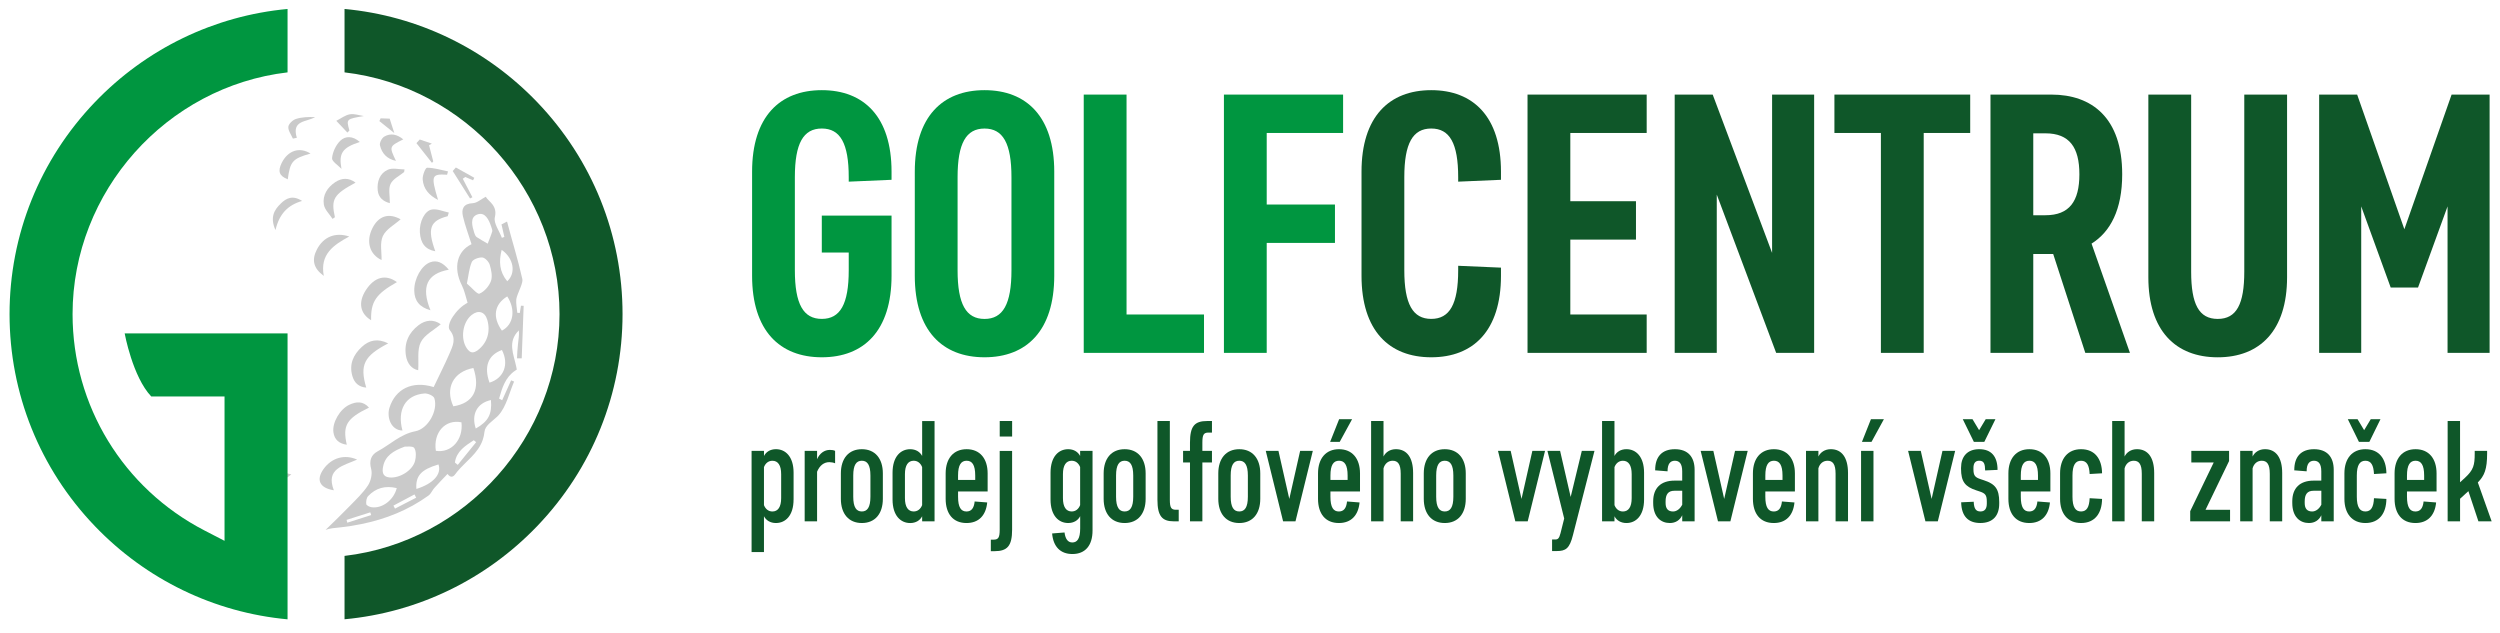
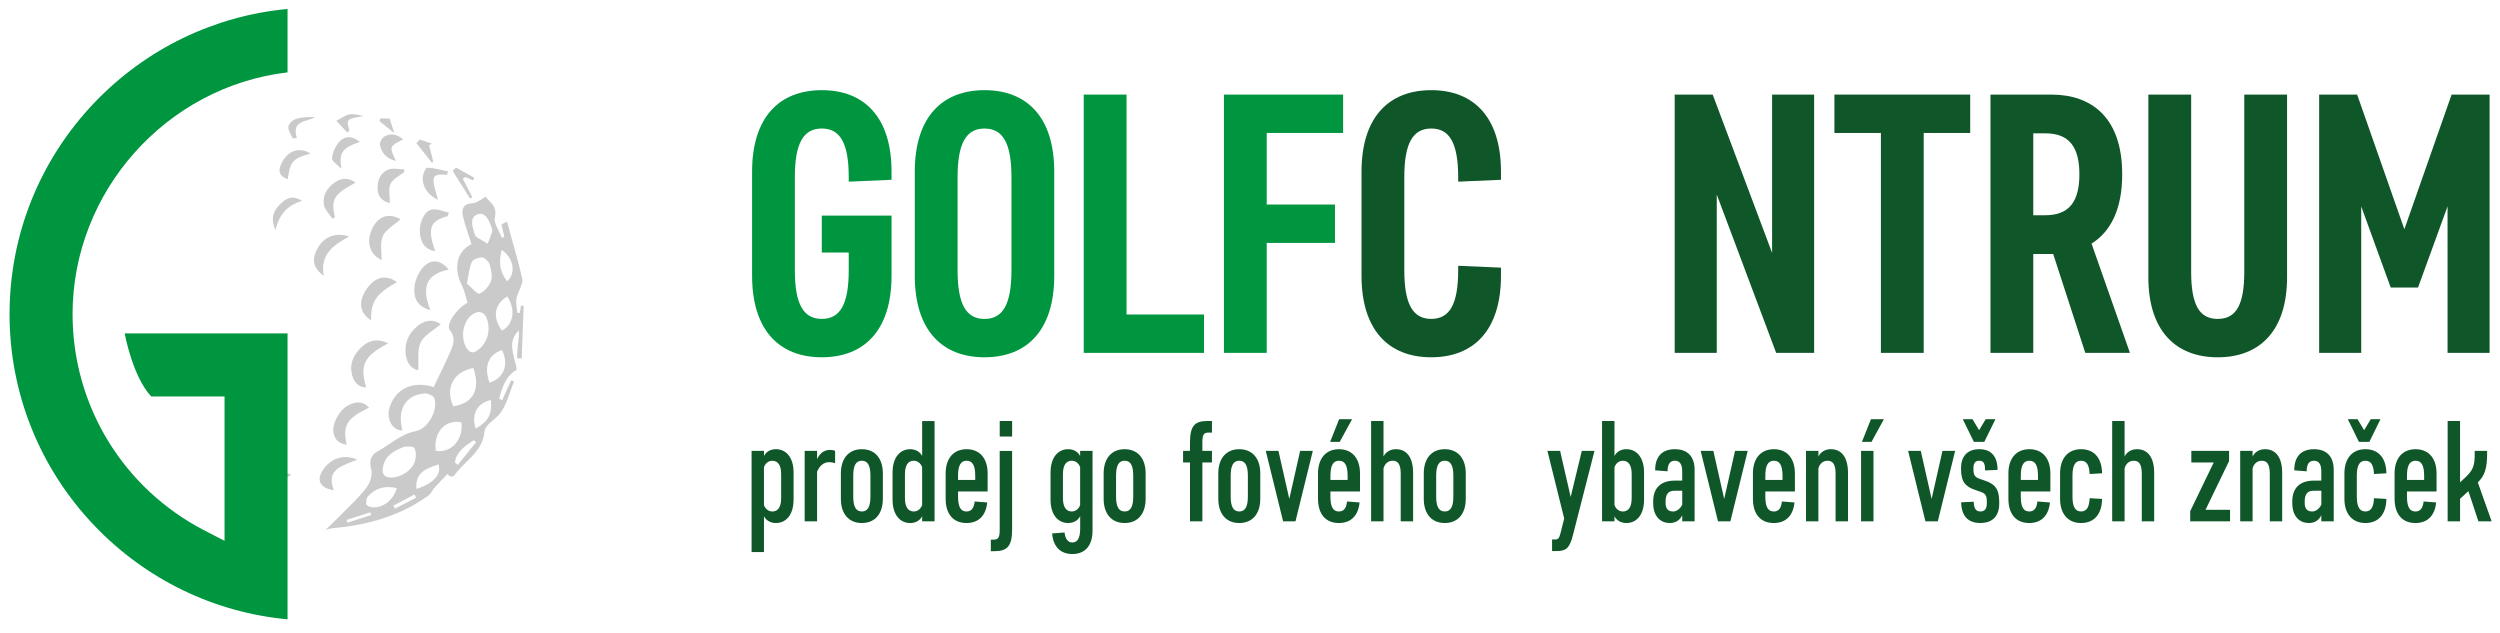
<svg xmlns="http://www.w3.org/2000/svg" version="1.1" id="Vrstva_1" x="0px" y="0px" width="100%" height="100%" viewBox="0 0 111.831 28.327" enable-background="new 0 0 111.831 28.327" xml:space="preserve">
  <g>
    <path fill="#CACACA" d="M18.157,15.9c0.054,0.364,0.261,0.606,0.55,0.662c0.031-0.447-0.053-0.912,0.113-1.249   c0.166-0.336,0.588-0.544,0.896-0.809c-0.317-0.229-0.673-0.2-0.991,0.041C18.284,14.88,18.071,15.342,18.157,15.9" />
    <path fill="#CACACA" d="M19.256,13.878c-0.432-1.057-0.152-1.637,0.819-1.814c-0.268-0.328-0.541-0.437-0.824-0.335   c-0.393,0.139-0.731,0.734-0.72,1.277C18.54,13.449,18.758,13.74,19.256,13.878" />
    <path fill="#CACACA" d="M17.366,15.36c-0.471-0.234-0.85-0.148-1.179,0.156c-0.379,0.349-0.58,0.776-0.423,1.31   c0.089,0.299,0.279,0.484,0.619,0.512C16.084,16.326,16.278,15.925,17.366,15.36" />
    <path fill="#CACACA" d="M17.756,12.62c-0.503-0.366-1.01-0.234-1.393,0.362c-0.349,0.544-0.259,1.045,0.238,1.344   C16.582,13.494,16.813,13.152,17.756,12.62" />
    <path fill="#CACACA" d="M15.63,18.104c-0.424,0.195-0.776,0.801-0.715,1.235c0.047,0.331,0.258,0.507,0.598,0.554   c-0.198-0.863-0.007-1.176,0.993-1.659C16.242,17.933,15.938,17.96,15.63,18.104" />
    <path fill="#CACACA" d="M16.663,10.199c-0.31,0.61-0.121,1.19,0.405,1.433c0.01-0.351-0.084-0.767,0.059-1.074   c0.145-0.309,0.522-0.506,0.794-0.748C17.397,9.516,16.941,9.65,16.663,10.199" />
    <path fill="#CACACA" d="M19.472,11.24c-0.367-1.009-0.239-1.368,0.554-1.568c0.017-0.054,0.034-0.111,0.05-0.165   c-0.249-0.05-0.509-0.171-0.749-0.136c-0.333,0.048-0.571,0.56-0.546,1.014C18.809,10.886,19.031,11.162,19.472,11.24" />
    <path fill="#CACACA" d="M14.18,11.151c-0.245,0.467-0.167,0.85,0.304,1.19c-0.181-0.973,0.44-1.384,1.139-1.762   C14.994,10.375,14.471,10.596,14.18,11.151" />
    <path fill="#CACACA" d="M14.473,20.981c-0.344,0.485-0.178,0.848,0.46,0.95c-0.376-0.972,0.426-1.097,1.042-1.372   C15.41,20.304,14.827,20.484,14.473,20.981" />
    <path fill="#CACACA" d="M14.998,8.147c-0.35,0.233-0.579,0.584-0.511,1.005c0.036,0.227,0.253,0.426,0.389,0.639   c0.033-0.027,0.07-0.051,0.105-0.074c-0.18-0.812-0.06-1.016,0.924-1.548C15.598,7.936,15.285,7.959,14.998,8.147" />
    <path fill="#CACACA" d="M16.896,8.515c0.033,0.331,0.258,0.5,0.543,0.573c0.003-0.327-0.074-0.638,0.032-0.861   c0.107-0.224,0.398-0.359,0.607-0.531c0.005-0.039,0.013-0.078,0.017-0.117c-0.25-0.002-0.535-0.081-0.743,0.012   C16.986,7.752,16.858,8.124,16.896,8.515" />
    <path fill="#CACACA" d="M18.908,8.027c0.03,0.412,0.274,0.708,0.687,0.916c-0.326-1.091-0.297-1.169,0.404-1.127   c0.012-0.051,0.025-0.1,0.041-0.149c-0.312-0.063-0.625-0.162-0.937-0.164C19.031,7.502,18.892,7.85,18.908,8.027" />
    <path fill="#CACACA" d="M12.344,22.271c-0.224-0.38-0.224-0.38,0.688-1.048c-0.457-0.143-0.872-0.095-1.169,0.249   c-0.108,0.126-0.085,0.431-0.015,0.614c0.053,0.134,0.281,0.2,0.432,0.295C12.302,22.344,12.321,22.306,12.344,22.271" />
    <path fill="#CACACA" d="M15.276,7.555c-0.13-0.693,0.026-0.949,0.819-1.204c-0.315-0.28-0.645-0.276-0.874-0.055   c-0.197,0.192-0.342,0.505-0.367,0.777C14.839,7.219,15.126,7.393,15.276,7.555" />
    <path fill="#CACACA" d="M12.872,8.023C12.98,7.22,13.08,7.099,13.89,6.868c-0.5-0.313-1.017-0.129-1.29,0.422   C12.416,7.667,12.488,7.866,12.872,8.023" />
    <path fill="#CACACA" d="M10.599,20.99c-0.095-0.61-0.02-0.748,0.727-1.271c-0.012-0.055-0.02-0.11-0.029-0.161   c-0.249,0.063-0.587,0.049-0.717,0.208c-0.188,0.222-0.257,0.566-0.302,0.87C10.266,20.737,10.485,20.87,10.599,20.99" />
    <path fill="#CACACA" d="M17.189,6.11c-0.111,0.065-0.221,0.281-0.192,0.394c0.084,0.353,0.312,0.611,0.715,0.692   c-0.306-0.644-0.306-0.644,0.328-0.962C17.771,6.015,17.48,5.938,17.189,6.11" />
    <path fill="#CACACA" d="M12.57,9.095c-0.298,0.285-0.506,0.617-0.247,1.197c0.17-0.724,0.549-1.117,1.191-1.303   C13.094,8.718,12.809,8.863,12.57,9.095" />
    <path fill="#CACACA" d="M15.63,5.837c-0.144-0.513-0.144-0.513,0.646-0.646c-0.211-0.032-0.429-0.114-0.628-0.078   c-0.21,0.037-0.404,0.19-0.604,0.292c0.166,0.175,0.332,0.35,0.496,0.525C15.568,5.9,15.6,5.868,15.63,5.837" />
    <path fill="#CACACA" d="M20.251,7.65c0.259,0.41,0.519,0.819,0.775,1.228c0.034-0.018,0.072-0.038,0.106-0.054   c-0.143-0.279-0.286-0.553-0.431-0.829c0.037-0.025,0.079-0.051,0.115-0.078c0.117,0.049,0.23,0.1,0.345,0.149   c0.015-0.032,0.031-0.063,0.047-0.094c0.003-0.006,0.006-0.012,0.009-0.019c-0.016-0.008-0.031-0.018-0.046-0.026   c-0.26-0.146-0.52-0.29-0.78-0.435C20.344,7.545,20.299,7.598,20.251,7.65" />
    <path fill="#CACACA" d="M13.102,6.201c0.057-0.012,0.118-0.022,0.176-0.037c-0.243-0.801,0.436-0.695,0.816-0.926   c-0.296-0.01-0.587-0.003-0.856,0.083c-0.145,0.046-0.329,0.222-0.34,0.353C12.885,5.843,13.026,6.024,13.102,6.201" />
    <path fill="#CACACA" d="M10.98,18.565c-0.236-0.683,0.063-1.12,0.585-1.583c-0.567,0.091-0.798,0.362-0.901,0.748   C10.583,18.027,10.627,18.304,10.98,18.565" />
    <path fill="#CACACA" d="M19.323,7.286c0.018-0.021,0.038-0.042,0.057-0.067c-0.062-0.238-0.124-0.48-0.187-0.72   c0.043-0.025,0.085-0.048,0.125-0.075c-0.181-0.062-0.362-0.122-0.542-0.184c-0.049,0.054-0.097,0.109-0.148,0.163   C18.859,6.7,19.09,6.993,19.323,7.286" />
    <path fill="#CACACA" d="M12.722,22.591c-0.373,0.027-0.747,0.057-1.121,0.083c-0.021,0.058-0.042,0.117-0.065,0.176   c0.187,0.169,0.376,0.337,0.563,0.506c0.032-0.032,0.063-0.065,0.095-0.099c-0.07-0.072-0.142-0.146-0.262-0.271   c0.303-0.097,0.559-0.177,0.812-0.259C12.736,22.683,12.729,22.638,12.722,22.591" />
    <path fill="#CACACA" d="M17.639,5.955c-0.087-0.276-0.145-0.452-0.208-0.648c-0.132-0.004-0.271-0.01-0.406-0.014   c-0.019,0.042-0.037,0.082-0.054,0.124C17.179,5.585,17.387,5.753,17.639,5.955" />
    <path fill="#CACACA" d="M21.149,9.089c-0.424,0.018-0.516,0.262-0.441,0.585c0.096,0.419,0.252,0.823,0.385,1.249   c-0.643,0.303-0.833,1.047-0.434,1.838c0.125,0.247,0.176,0.53,0.257,0.783c-0.504,0.253-0.985,0.988-0.796,1.222   c0.311,0.381,0.131,0.71-0.011,1.047c-0.224,0.514-0.477,1.011-0.71,1.501c-0.966-0.299-1.714,0.09-1.977,0.925   c-0.13,0.413,0.059,1.008,0.581,1.02c-0.25-0.923,0.132-1.591,0.983-1.658c0.146-0.012,0.405,0.101,0.443,0.212   c0.177,0.546-0.28,1.37-0.85,1.478c-0.667,0.129-1.125,0.596-1.684,0.897c-0.296,0.158-0.393,0.42-0.292,0.792   c0.059,0.219-0.013,0.536-0.141,0.732c-0.221,0.336-0.524,0.621-0.807,0.913c-0.356,0.369-0.728,0.722-1.092,1.079   c0.174-0.072,0.434-0.089,0.691-0.117c0.31-0.034,0.616-0.083,0.917-0.145c1.075-0.22,2.085-0.617,2.999-1.276   c0.075-0.055,0.124-0.142,0.178-0.227c0.025-0.039,0.051-0.078,0.082-0.112c0.19-0.214,0.392-0.419,0.588-0.626   c0.042,0.056,0.079,0.089,0.115,0.107c0.149,0.076,0.249-0.125,0.317-0.208c0.388-0.468,0.939-0.818,1.145-1.428   c0.037-0.11,0.064-0.227,0.076-0.356c0.028-0.282,0.344-0.466,0.561-0.672c0.023-0.022,0.045-0.044,0.066-0.067   c0.354-0.394,0.477-0.995,0.698-1.509c-0.026-0.012-0.055-0.022-0.083-0.034c-0.017-0.007-0.033-0.015-0.05-0.021   c-0.13,0.296-0.267,0.593-0.4,0.89c-0.047-0.025-0.093-0.048-0.138-0.073c0.134-0.478,0.277-0.953,0.722-1.252   c0.022-0.016,0.044-0.031,0.069-0.045c-0.006-0.043-0.015-0.087-0.024-0.13c-0.118-0.562-0.403-1.116,0.116-1.622   c0.024,0.214-0.021,0.42-0.04,0.632c-0.026,0.203-0.03,0.41-0.042,0.616c0.016,0,0.033,0,0.049,0   c0.054,0.001,0.107,0.002,0.162,0.002c0.03-0.784,0.058-1.568,0.087-2.351c-0.021,0-0.04-0.001-0.059-0.002   c-0.021,0-0.041-0.001-0.061-0.002c-0.018,0.107-0.036,0.216-0.053,0.325c-0.037-0.002-0.073-0.005-0.111-0.008   c-0.019-0.2-0.063-0.405-0.047-0.603c0.014-0.126,0.122-0.353,0.199-0.556c0.053-0.14,0.091-0.268,0.074-0.345   c-0.206-0.923-0.448-1.662-0.685-2.577c-0.028,0.008-0.131,0.069-0.198,0.103c-0.023,0.012-0.042,0.021-0.051,0.022   c0.042,0.189,0.086,0.376,0.128,0.562c-0.035,0.015-0.072,0.028-0.111,0.04c-0.113-0.309-0.377-0.654-0.314-0.919   c0.042-0.173,0.027-0.305-0.016-0.414c-0.024-0.062-0.057-0.117-0.095-0.166c-0.099-0.129-0.228-0.225-0.297-0.338   C21.513,8.915,21.337,9.08,21.149,9.089 M21.383,15.656c-0.215,0.163-0.355,0.141-0.505-0.08c-0.289-0.429-0.186-1.167,0.221-1.487   c0.3-0.239,0.593-0.146,0.699,0.221C21.952,14.851,21.787,15.345,21.383,15.656 M22.441,11.177c0.539,0.373,0.65,1.04,0.249,1.404   C22.34,12.16,22.308,11.699,22.441,11.177 M21.176,16.461c0.324,0.961-0.007,1.577-0.898,1.714   C19.902,17.364,20.272,16.63,21.176,16.461 M17.138,20.867c0.093-0.471,0.446-0.7,0.975-0.891c0.082,0.009,0.359-0.032,0.419,0.065   c0.092,0.144,0.082,0.397,0.033,0.583c-0.117,0.43-0.698,0.78-1.148,0.733C17.101,21.325,17.092,21.088,17.138,20.867    M17.748,21.834c-0.136,0.538-0.654,0.922-1.123,0.856c-0.088-0.01-0.233-0.081-0.241-0.139c-0.015-0.115,0.008-0.28,0.084-0.36   C16.809,21.832,17.228,21.71,17.748,21.834 M15.504,23.255c0.353-0.111,0.708-0.223,1.06-0.337c0.013,0.042,0.026,0.083,0.04,0.122   c-0.357,0.113-0.713,0.226-1.069,0.341C15.527,23.338,15.514,23.297,15.504,23.255 M18.626,21.871   c-0.043-0.589,0.214-0.865,0.988-1.096C19.766,21.204,19.384,21.638,18.626,21.871 M18.616,22.263   c-0.315,0.161-0.631,0.323-0.946,0.488c-0.023-0.046-0.046-0.088-0.071-0.134c0.314-0.167,0.626-0.334,0.942-0.5   C18.565,22.166,18.591,22.214,18.616,22.263 M21.193,19.692c0.036,0.03,0.069,0.058,0.106,0.086   c-0.273,0.338-0.548,0.678-0.822,1.017c-0.042-0.038-0.084-0.072-0.128-0.105C20.419,20.184,20.813,19.943,21.193,19.692    M21.961,17.895c0.056,0.631-0.12,0.961-0.679,1.274C21.072,18.534,21.341,18.029,21.961,17.895 M19.497,20.167   c-0.125-0.818,0.421-1.426,1.145-1.275C20.733,19.668,20.188,20.276,19.497,20.167 M22.452,15.657   c0.328,0.633,0.091,1.261-0.555,1.46C21.637,16.398,21.834,15.882,22.452,15.657 M22.452,14.79   c-0.433-0.603-0.345-1.176,0.238-1.531C23.077,13.853,22.975,14.518,22.452,14.79 M21.575,11.518   c0.122,0.011,0.291,0.188,0.332,0.326c0.069,0.231,0.13,0.516,0.054,0.729c-0.083,0.227-0.296,0.472-0.512,0.562   c-0.1,0.043-0.345-0.27-0.564-0.451c0.074-0.357,0.099-0.681,0.219-0.963C21.156,11.601,21.418,11.505,21.575,11.518 M21.355,9.593   c0.349-0.125,0.513,0.239,0.617,0.544c0.017,0.072,0.065,0.154,0.047,0.214c-0.055,0.187-0.136,0.366-0.203,0.549   c-0.166-0.098-0.335-0.188-0.493-0.295c-0.053-0.037-0.087-0.118-0.109-0.189C21.124,10.115,21.004,9.72,21.355,9.593" />
-     <path fill="#0F5729" d="M24.035,4.574c-2.296-2.396-5.346-3.869-8.623-4.173v2.836c5.418,0.636,9.617,5.326,9.617,10.815   c0,5.489-4.199,10.179-9.617,10.815v2.835c3.277-0.303,6.327-1.776,8.623-4.173c2.459-2.567,3.813-5.933,3.813-9.478   C27.849,10.507,26.494,7.141,24.035,4.574" />
    <path fill="#009640" d="M0.427,14.053c0,3.545,1.354,6.912,3.813,9.478c2.296,2.396,5.346,3.87,8.623,4.173V14.915H5.577   c0,0,0.353,1.938,1.188,2.819h3.279v6.459L9.15,23.731c-3.642-1.883-5.904-5.592-5.904-9.679c0-5.49,4.198-10.179,9.617-10.815   V0.401C9.587,0.705,6.537,2.178,4.241,4.574C1.782,7.141,0.427,10.507,0.427,14.053" />
    <path fill="#009640" d="M36.762,9.645h3.119v2.689c0,2.46-1.238,3.648-3.119,3.648s-3.119-1.188-3.119-3.648V7.68   c0-2.458,1.238-3.647,3.119-3.647s3.119,1.188,3.119,3.647v0.363l-1.915,0.083V7.928c0-1.519-0.38-2.179-1.205-2.179   c-0.825,0-1.205,0.66-1.205,2.179v4.159c0,1.518,0.38,2.178,1.205,2.178c0.825,0,1.205-0.66,1.205-2.178v-0.792h-1.205V9.645z" />
    <path fill="#009640" d="M47.159,12.334c0,2.459-1.238,3.648-3.119,3.648c-1.882,0-3.119-1.189-3.119-3.648V7.68   c0-2.458,1.237-3.647,3.119-3.647c1.881,0,3.119,1.188,3.119,3.647V12.334z M45.245,7.929c0-1.519-0.38-2.179-1.205-2.179   s-1.205,0.66-1.205,2.179v4.159c0,1.518,0.38,2.179,1.205,2.179s1.205-0.661,1.205-2.179V7.929z" />
    <polygon fill="#009640" points="48.478,4.231 50.393,4.231 50.393,14.068 53.858,14.068 53.858,15.785 48.478,15.785  " />
    <polygon fill="#009640" points="54.749,4.231 60.08,4.231 60.08,5.948 56.663,5.948 56.663,9.149 59.716,9.149 59.716,10.866    56.663,10.866 56.663,15.785 54.749,15.785  " />
    <path fill="#0F5729" d="M65.228,12.087v-0.198l1.914,0.083v0.362c0,2.46-1.238,3.648-3.119,3.648c-1.882,0-3.119-1.188-3.119-3.648   V7.68c0-2.458,1.237-3.647,3.119-3.647c1.881,0,3.119,1.188,3.119,3.647v0.363l-1.914,0.083V7.928c0-1.519-0.38-2.179-1.205-2.179   s-1.205,0.66-1.205,2.179v4.159c0,1.518,0.38,2.178,1.205,2.178S65.228,13.605,65.228,12.087" />
-     <polygon fill="#0F5729" points="68.33,4.231 73.66,4.231 73.66,5.948 70.244,5.948 70.244,9.001 73.181,9.001 73.181,10.718    70.244,10.718 70.244,14.068 73.66,14.068 73.66,15.785 68.33,15.785  " />
    <polygon fill="#0F5729" points="76.795,8.704 76.795,15.785 74.913,15.785 74.913,4.231 76.613,4.231 79.27,11.312 79.27,4.231    81.151,4.231 81.151,15.785 79.452,15.785  " />
    <polygon fill="#0F5729" points="82.058,4.231 88.132,4.231 88.132,5.948 86.052,5.948 86.052,15.785 84.137,15.785 84.137,5.948    82.058,5.948  " />
    <path fill="#0F5729" d="M90.953,15.784h-1.914V4.231h2.723c1.815,0,3.169,1.04,3.169,3.565c0,1.584-0.528,2.574-1.371,3.102   l1.717,4.886H93.28l-1.436-4.423h-0.891V15.784z M91.497,5.964h-0.544v3.664h0.544c1.073,0,1.519-0.627,1.519-1.832   S92.57,5.964,91.497,5.964" />
    <path fill="#0F5729" d="M96.101,12.401v-8.17h1.915v7.922c0,1.452,0.346,2.113,1.188,2.113c0.842,0,1.188-0.661,1.188-2.113V4.231   h1.914v8.17c0,2.393-1.221,3.582-3.103,3.582C97.322,15.982,96.101,14.793,96.101,12.401" />
    <polygon fill="#0F5729" points="105.623,9.232 105.623,15.784 103.741,15.784 103.741,4.231 105.441,4.231 107.553,10.255    109.666,4.231 111.366,4.231 111.366,15.784 109.485,15.784 109.485,9.232 108.164,12.863 106.942,12.863  " />
  </g>
  <g>
    <path fill="#0F5729" d="M35.498,22.344c0,0.725-0.365,1.052-0.788,1.052c-0.252,0-0.441-0.12-0.536-0.303v1.601H33.62v-4.525h0.555   v0.227c0.094-0.183,0.284-0.303,0.536-0.303c0.422,0,0.788,0.328,0.788,1.052V22.344z M34.174,22.596   c0.069,0.176,0.202,0.284,0.378,0.284c0.246,0,0.391-0.196,0.391-0.599v-1.071c0-0.403-0.145-0.599-0.391-0.599   c-0.176,0-0.309,0.107-0.378,0.284V22.596z" />
    <path fill="#0F5729" d="M35.995,20.169h0.555v0.372c0.113-0.258,0.321-0.416,0.573-0.416c0.088,0,0.177,0.012,0.233,0.044v0.555   c-0.069-0.032-0.177-0.051-0.258-0.051c-0.24,0-0.435,0.151-0.548,0.429v2.218h-0.555V20.169z" />
    <path fill="#0F5729" d="M39.492,22.312c0,0.674-0.353,1.084-0.939,1.084s-0.939-0.41-0.939-1.084v-1.134   c0-0.674,0.353-1.084,0.939-1.084s0.939,0.41,0.939,1.084V22.312z M38.168,22.217c0,0.479,0.139,0.662,0.384,0.662   s0.384-0.183,0.384-0.662v-0.945c0-0.479-0.139-0.662-0.384-0.662s-0.384,0.183-0.384,0.662V22.217z" />
    <path fill="#0F5729" d="M39.926,21.146c0-0.725,0.366-1.052,0.788-1.052c0.252,0,0.441,0.12,0.536,0.303v-1.563h0.555v4.487h-0.555   v-0.227c-0.094,0.183-0.283,0.303-0.536,0.303c-0.422,0-0.788-0.328-0.788-1.052V21.146z M41.249,20.894   c-0.069-0.176-0.202-0.284-0.378-0.284c-0.246,0-0.391,0.195-0.391,0.599v1.071c0,0.403,0.145,0.599,0.391,0.599   c0.176,0,0.309-0.107,0.378-0.284V20.894z" />
    <path fill="#0F5729" d="M43.599,22.432l0.561,0.044c-0.057,0.586-0.384,0.92-0.926,0.92c-0.599,0-0.933-0.41-0.933-1.084v-1.134   c0-0.674,0.353-1.084,0.939-1.084s0.939,0.41,0.939,1.084v0.807h-1.323v0.233c0,0.479,0.132,0.662,0.378,0.662   C43.441,22.879,43.567,22.747,43.599,22.432z M42.855,21.468h0.769v-0.196c0-0.479-0.139-0.662-0.384-0.662   s-0.384,0.183-0.384,0.662V21.468z" />
    <path fill="#0F5729" d="M45.274,23.692c0,0.731-0.214,0.964-0.788,0.964h-0.164V24.14h0.126c0.214,0,0.271-0.101,0.271-0.448   v-3.522h0.555V23.692z M44.72,18.833h0.555v0.693H44.72V18.833z" />
    <path fill="#0F5729" d="M48.317,23.093c-0.094,0.183-0.283,0.303-0.536,0.303c-0.422,0-0.788-0.328-0.788-1.052v-1.198   c0-0.725,0.366-1.052,0.788-1.052c0.252,0,0.441,0.12,0.536,0.303v-0.227h0.555v3.561c0,0.674-0.328,1.052-0.901,1.052   c-0.536,0-0.857-0.328-0.907-0.92l0.555-0.044c0.038,0.309,0.164,0.447,0.347,0.447c0.22,0,0.353-0.164,0.353-0.63V23.093z    M48.317,20.894c-0.069-0.176-0.202-0.284-0.378-0.284c-0.246,0-0.391,0.195-0.391,0.599v1.071c0,0.403,0.145,0.599,0.391,0.599   c0.176,0,0.309-0.107,0.378-0.284V20.894z" />
    <path fill="#0F5729" d="M51.247,22.312c0,0.674-0.353,1.084-0.939,1.084s-0.939-0.41-0.939-1.084v-1.134   c0-0.674,0.353-1.084,0.939-1.084s0.939,0.41,0.939,1.084V22.312z M49.924,22.217c0,0.479,0.139,0.662,0.384,0.662   s0.384-0.183,0.384-0.662v-0.945c0-0.479-0.139-0.662-0.384-0.662s-0.384,0.183-0.384,0.662V22.217z" />
-     <path fill="#0F5729" d="M51.776,18.833h0.554v3.522c0,0.347,0.057,0.448,0.271,0.448h0.126v0.517H52.5   c-0.511,0-0.725-0.233-0.725-0.964V18.833z" />
    <path fill="#0F5729" d="M52.922,20.169h0.309v-0.372c0-0.731,0.202-0.964,0.769-0.964h0.214v0.517h-0.158   c-0.214,0-0.271,0.101-0.271,0.447v0.372h0.429v0.517h-0.429v2.634h-0.554v-2.634h-0.309V20.169z" />
    <path fill="#0F5729" d="M56.375,22.312c0,0.674-0.353,1.084-0.939,1.084s-0.939-0.41-0.939-1.084v-1.134   c0-0.674,0.353-1.084,0.939-1.084s0.939,0.41,0.939,1.084V22.312z M55.052,22.217c0,0.479,0.139,0.662,0.384,0.662   s0.384-0.183,0.384-0.662v-0.945c0-0.479-0.139-0.662-0.384-0.662s-0.384,0.183-0.384,0.662V22.217z" />
    <path fill="#0F5729" d="M57.396,23.32l-0.775-3.151h0.567l0.485,2.149l0.485-2.149h0.567L57.95,23.32H57.396z" />
    <path fill="#0F5729" d="M60.256,22.432l0.561,0.044c-0.057,0.586-0.384,0.92-0.926,0.92c-0.599,0-0.933-0.41-0.933-1.084v-1.134   c0-0.674,0.353-1.084,0.939-1.084s0.939,0.41,0.939,1.084v0.807h-1.323v0.233c0,0.479,0.132,0.662,0.378,0.662   C60.099,22.879,60.225,22.747,60.256,22.432z M59.929,19.766H59.5l0.403-1.015h0.58L59.929,19.766z M59.513,21.468h0.769v-0.196   c0-0.479-0.139-0.662-0.384-0.662s-0.384,0.183-0.384,0.662V21.468z" />
    <path fill="#0F5729" d="M61.888,23.32h-0.555v-4.487h0.555v1.588c0.088-0.183,0.284-0.328,0.555-0.328   c0.491,0,0.769,0.378,0.769,1.065v2.162h-0.555v-2.13c0-0.435-0.132-0.58-0.359-0.58c-0.202,0-0.353,0.132-0.41,0.34V23.32z" />
    <path fill="#0F5729" d="M65.567,22.312c0,0.674-0.353,1.084-0.939,1.084s-0.939-0.41-0.939-1.084v-1.134   c0-0.674,0.353-1.084,0.939-1.084s0.939,0.41,0.939,1.084V22.312z M64.244,22.217c0,0.479,0.139,0.662,0.384,0.662   s0.384-0.183,0.384-0.662v-0.945c0-0.479-0.139-0.662-0.384-0.662s-0.384,0.183-0.384,0.662V22.217z" />
-     <path fill="#0F5729" d="M67.784,23.32l-0.775-3.151h0.567l0.485,2.149l0.485-2.149h0.567l-0.775,3.151H67.784z" />
    <path fill="#0F5729" d="M69.97,23.194l-0.75-3.025h0.567l0.473,2.061l0.498-2.061h0.567l-0.964,3.769   c-0.151,0.599-0.321,0.712-0.725,0.712h-0.208v-0.517h0.132c0.126,0,0.183-0.038,0.246-0.284L69.97,23.194z" />
    <path fill="#0F5729" d="M73.543,22.344c0,0.725-0.365,1.052-0.788,1.052c-0.252,0-0.441-0.12-0.536-0.303v0.227h-0.555v-4.487   h0.555v1.563c0.094-0.183,0.284-0.303,0.536-0.303c0.422,0,0.788,0.328,0.788,1.052V22.344z M72.22,22.596   c0.069,0.176,0.202,0.284,0.378,0.284c0.246,0,0.391-0.196,0.391-0.599v-1.071c0-0.403-0.145-0.599-0.391-0.599   c-0.176,0-0.309,0.107-0.378,0.284V22.596z" />
    <path fill="#0F5729" d="M74.04,21.02c0-0.573,0.29-0.926,0.882-0.926s0.882,0.353,0.882,0.926v2.3H75.25v-0.271   c-0.101,0.214-0.29,0.347-0.555,0.347c-0.397,0-0.744-0.271-0.744-0.895v-0.076c0-0.592,0.34-0.926,0.958-0.926h0.34v-0.416   c0-0.347-0.132-0.473-0.328-0.473s-0.328,0.126-0.328,0.473l-0.555-0.044V21.02z M75.25,22.577v-0.624h-0.353   c-0.277,0-0.391,0.164-0.391,0.473v0.076c0,0.24,0.101,0.378,0.334,0.378C74.998,22.879,75.149,22.772,75.25,22.577z" />
    <path fill="#0F5729" d="M76.85,23.32l-0.775-3.151h0.567l0.485,2.149l0.485-2.149h0.567l-0.775,3.151H76.85z" />
    <path fill="#0F5729" d="M79.71,22.432l0.561,0.044c-0.057,0.586-0.384,0.92-0.926,0.92c-0.599,0-0.933-0.41-0.933-1.084v-1.134   c0-0.674,0.353-1.084,0.939-1.084s0.939,0.41,0.939,1.084v0.807h-1.323v0.233c0,0.479,0.132,0.662,0.378,0.662   C79.553,22.879,79.679,22.747,79.71,22.432z M78.967,21.468h0.769v-0.196c0-0.479-0.139-0.662-0.384-0.662   s-0.384,0.183-0.384,0.662V21.468z" />
    <path fill="#0F5729" d="M81.342,23.32h-0.555v-3.151h0.555v0.252c0.088-0.183,0.284-0.328,0.555-0.328   c0.491,0,0.769,0.378,0.769,1.065v2.162H82.11v-2.13c0-0.435-0.132-0.58-0.359-0.58c-0.202,0-0.353,0.132-0.41,0.34V23.32z" />
    <path fill="#0F5729" d="M83.25,20.169h0.555v3.151H83.25V20.169z M83.717,19.766h-0.428l0.403-1.015h0.58L83.717,19.766z" />
    <path fill="#0F5729" d="M86.129,23.32l-0.775-3.151h0.567l0.485,2.149l0.485-2.149h0.567l-0.775,3.151H86.129z" />
    <path fill="#0F5729" d="M87.723,20.919c0-0.479,0.265-0.826,0.813-0.826c0.536,0,0.819,0.321,0.819,0.926l-0.555,0.025   c-0.006-0.284-0.044-0.435-0.265-0.435c-0.189,0-0.258,0.132-0.258,0.322v0.057c0,0.29,0.076,0.365,0.321,0.447l0.151,0.05   c0.498,0.164,0.681,0.385,0.681,0.971v0.076c0,0.523-0.271,0.863-0.845,0.863c-0.542,0-0.844-0.303-0.857-0.926l0.561-0.025   c0.012,0.315,0.101,0.435,0.302,0.435c0.195,0,0.284-0.126,0.284-0.353v-0.095c0-0.29-0.076-0.365-0.321-0.447l-0.151-0.05   c-0.498-0.164-0.681-0.385-0.681-0.971V20.919z M88.296,19.766h0.467l0.498-1.015h-0.435l-0.296,0.492l-0.296-0.492h-0.435   L88.296,19.766z" />
    <path fill="#0F5729" d="M91.138,22.432l0.561,0.044c-0.057,0.586-0.384,0.92-0.926,0.92c-0.599,0-0.933-0.41-0.933-1.084v-1.134   c0-0.674,0.353-1.084,0.939-1.084s0.939,0.41,0.939,1.084v0.807h-1.323v0.233c0,0.479,0.132,0.662,0.378,0.662   C90.98,22.879,91.106,22.747,91.138,22.432z M90.395,21.468h0.769v-0.196c0-0.479-0.139-0.662-0.384-0.662   s-0.384,0.183-0.384,0.662V21.468z" />
    <path fill="#0F5729" d="M92.707,21.272v0.945c0,0.479,0.139,0.662,0.384,0.662c0.258,0,0.366-0.202,0.384-0.593l0.555,0.032   c-0.006,0.643-0.321,1.078-0.939,1.078c-0.586,0-0.939-0.41-0.939-1.084v-1.134c0-0.674,0.353-1.084,0.939-1.084   c0.618,0,0.933,0.435,0.939,1.078l-0.555,0.032c-0.019-0.391-0.126-0.593-0.384-0.593C92.845,20.61,92.707,20.793,92.707,21.272z" />
    <path fill="#0F5729" d="M95.038,23.32h-0.555v-4.487h0.555v1.588c0.088-0.183,0.284-0.328,0.555-0.328   c0.491,0,0.769,0.378,0.769,1.065v2.162h-0.555v-2.13c0-0.435-0.132-0.58-0.359-0.58c-0.202,0-0.353,0.132-0.41,0.34V23.32z" />
    <path fill="#0F5729" d="M99.712,20.623l-1.053,2.181h1.097v0.517h-1.783v-0.454l1.052-2.181h-1.002v-0.517h1.689V20.623z" />
    <path fill="#0F5729" d="M100.764,23.32h-0.555v-3.151h0.555v0.252c0.088-0.183,0.284-0.328,0.555-0.328   c0.491,0,0.769,0.378,0.769,1.065v2.162h-0.555v-2.13c0-0.435-0.132-0.58-0.359-0.58c-0.202,0-0.353,0.132-0.41,0.34V23.32z" />
    <path fill="#0F5729" d="M102.629,21.02c0-0.573,0.29-0.926,0.882-0.926s0.882,0.353,0.882,0.926v2.3h-0.555v-0.271   c-0.101,0.214-0.29,0.347-0.555,0.347c-0.397,0-0.744-0.271-0.744-0.895v-0.076c0-0.592,0.34-0.926,0.958-0.926h0.34v-0.416   c0-0.347-0.132-0.473-0.328-0.473s-0.328,0.126-0.328,0.473l-0.555-0.044V21.02z M103.839,22.577v-0.624h-0.353   c-0.277,0-0.391,0.164-0.391,0.473v0.076c0,0.24,0.101,0.378,0.334,0.378C103.587,22.879,103.738,22.772,103.839,22.577z" />
    <path fill="#0F5729" d="M105.426,21.272v0.945c0,0.479,0.139,0.662,0.384,0.662c0.258,0,0.366-0.202,0.384-0.593l0.555,0.032   c-0.006,0.643-0.321,1.078-0.939,1.078c-0.586,0-0.939-0.41-0.939-1.084v-1.134c0-0.674,0.353-1.084,0.939-1.084   c0.618,0,0.933,0.435,0.939,1.078l-0.555,0.032c-0.019-0.391-0.126-0.593-0.384-0.593C105.565,20.61,105.426,20.793,105.426,21.272   z M105.023,18.751h0.435l0.296,0.492l0.296-0.492h0.435l-0.498,1.015h-0.466L105.023,18.751z" />
    <path fill="#0F5729" d="M108.413,22.432l0.561,0.044c-0.057,0.586-0.384,0.92-0.926,0.92c-0.599,0-0.933-0.41-0.933-1.084v-1.134   c0-0.674,0.353-1.084,0.939-1.084s0.939,0.41,0.939,1.084v0.807h-1.323v0.233c0,0.479,0.132,0.662,0.378,0.662   C108.255,22.879,108.381,22.747,108.413,22.432z M107.669,21.468h0.769v-0.196c0-0.479-0.139-0.662-0.384-0.662   s-0.384,0.183-0.384,0.662V21.468z" />
    <path fill="#0F5729" d="M110.044,23.32h-0.555v-4.487h0.555v2.741l0.221-0.202c0.384-0.353,0.435-0.567,0.435-1.09v-0.113h0.555   v0.113c0,0.706-0.12,1.002-0.416,1.298l0.618,1.739h-0.592l-0.448-1.349l-0.372,0.34V23.32z" />
  </g>
</svg>